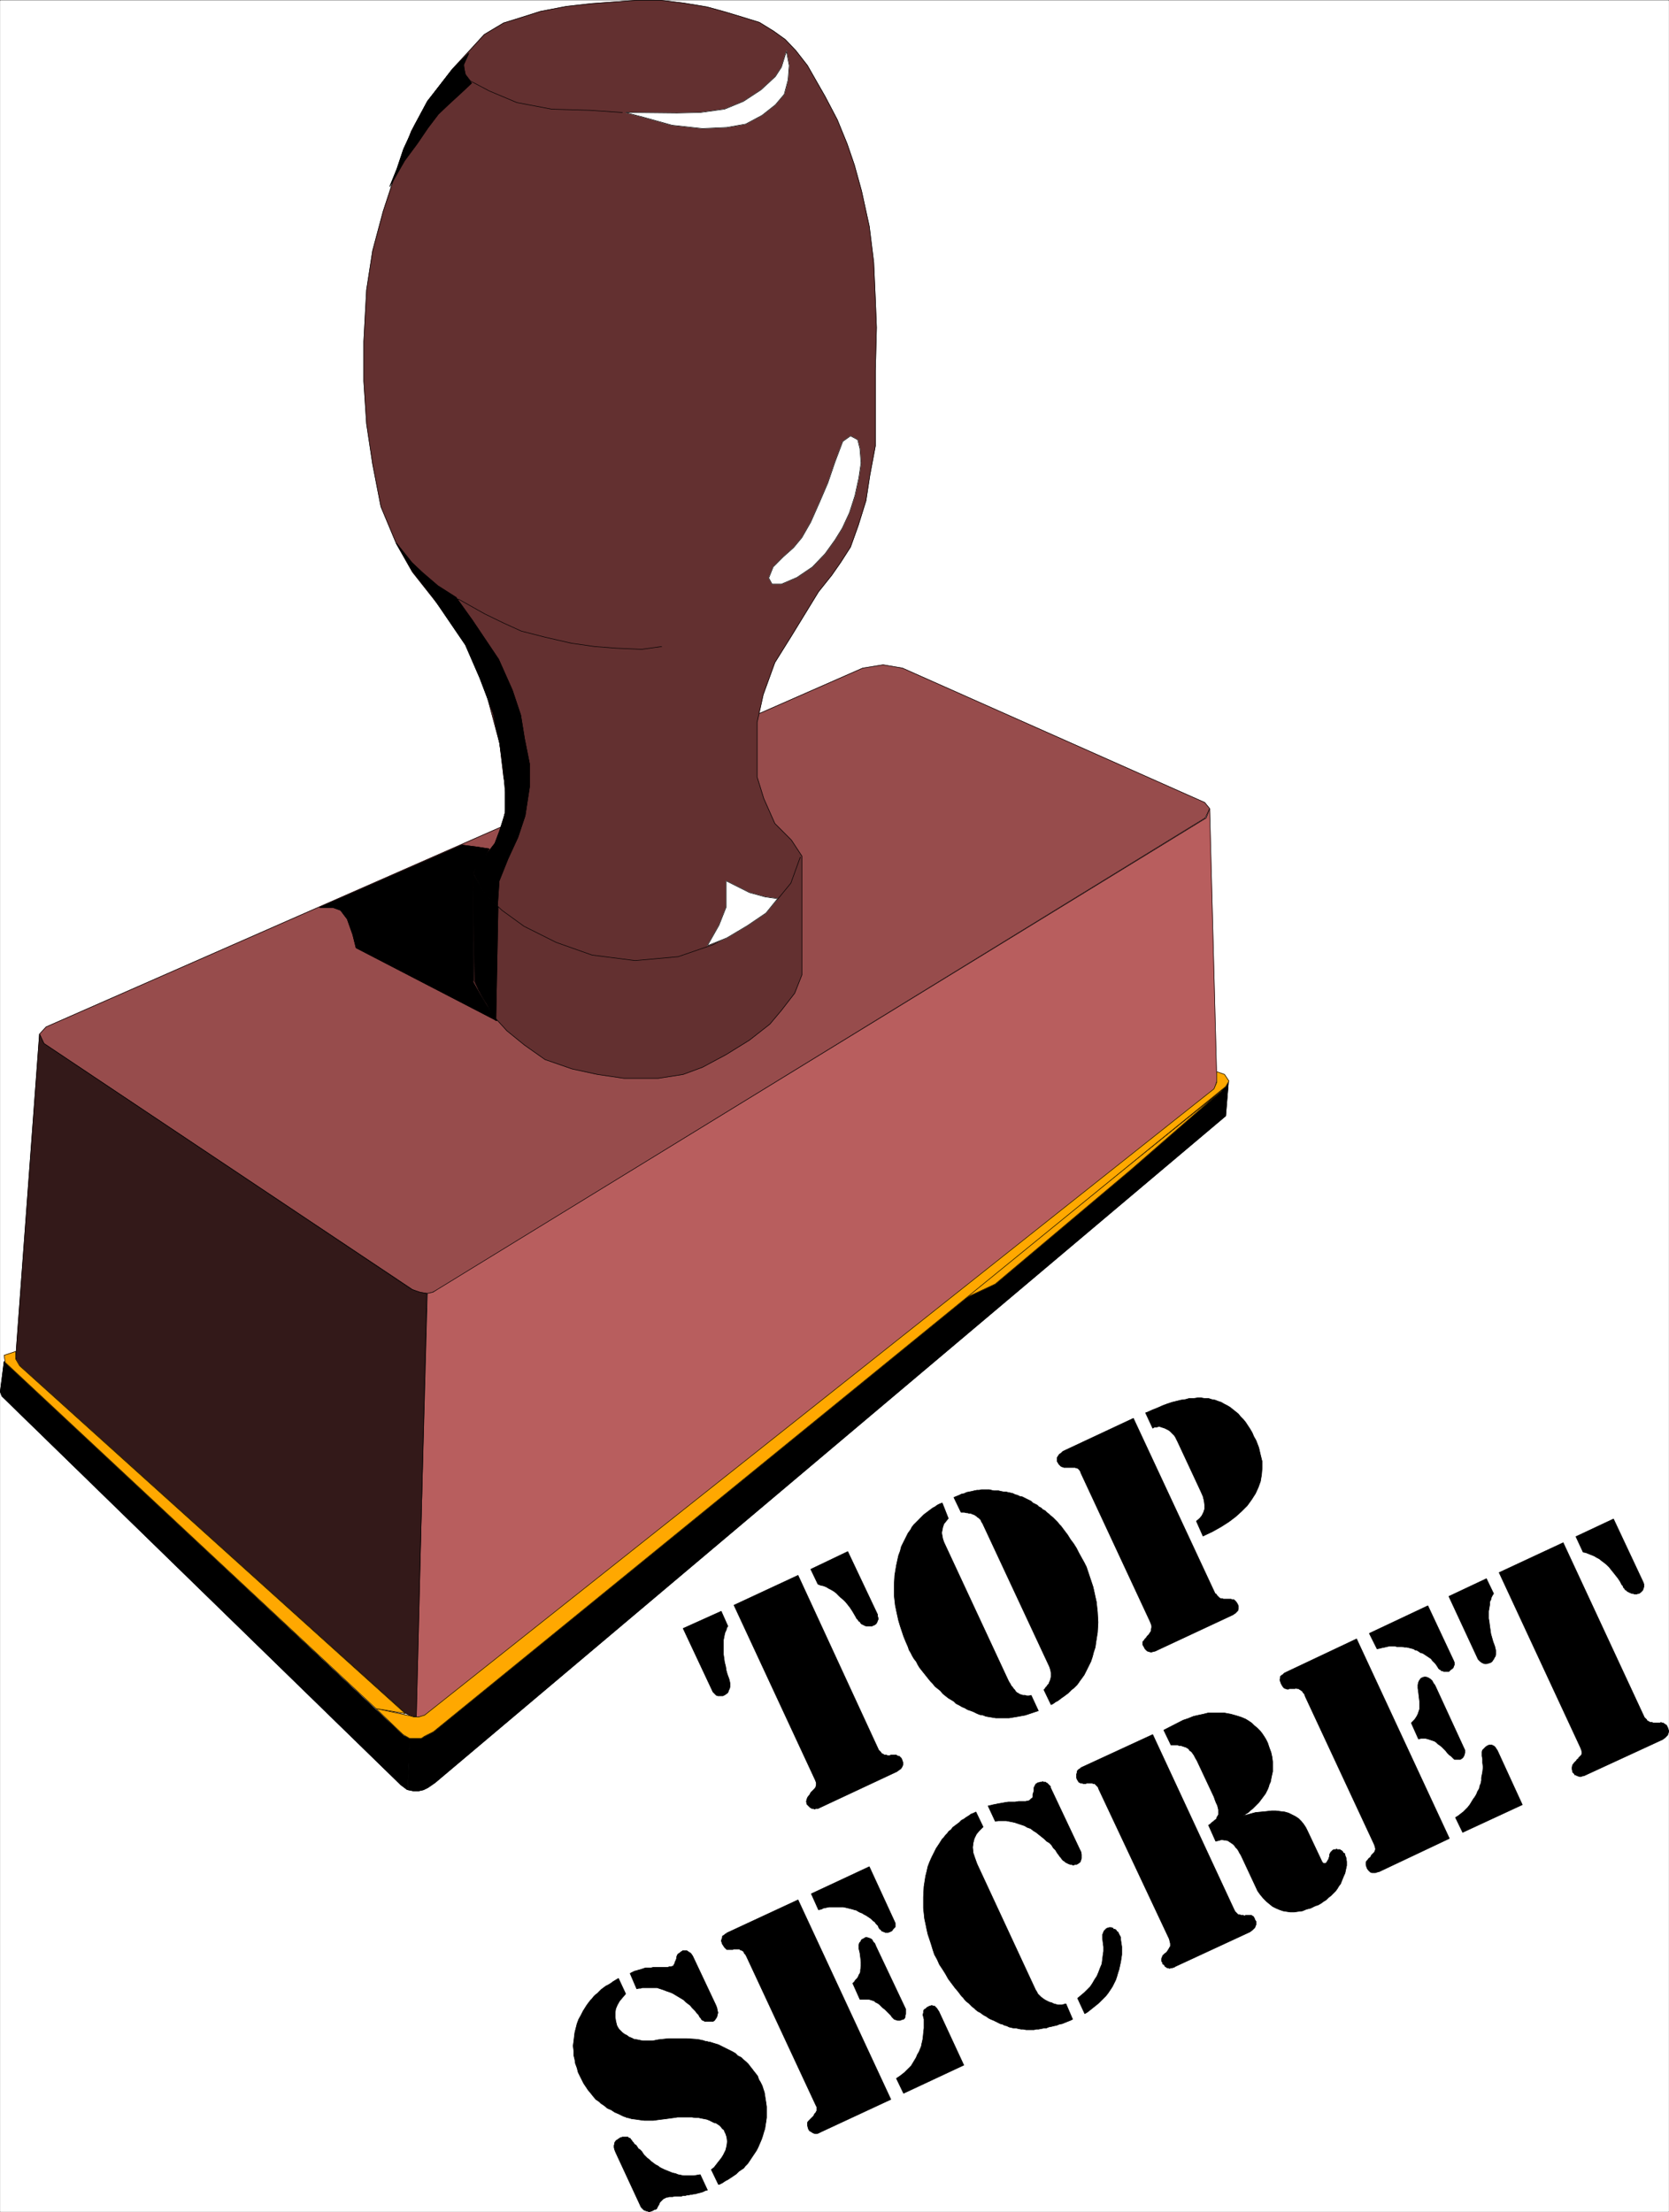
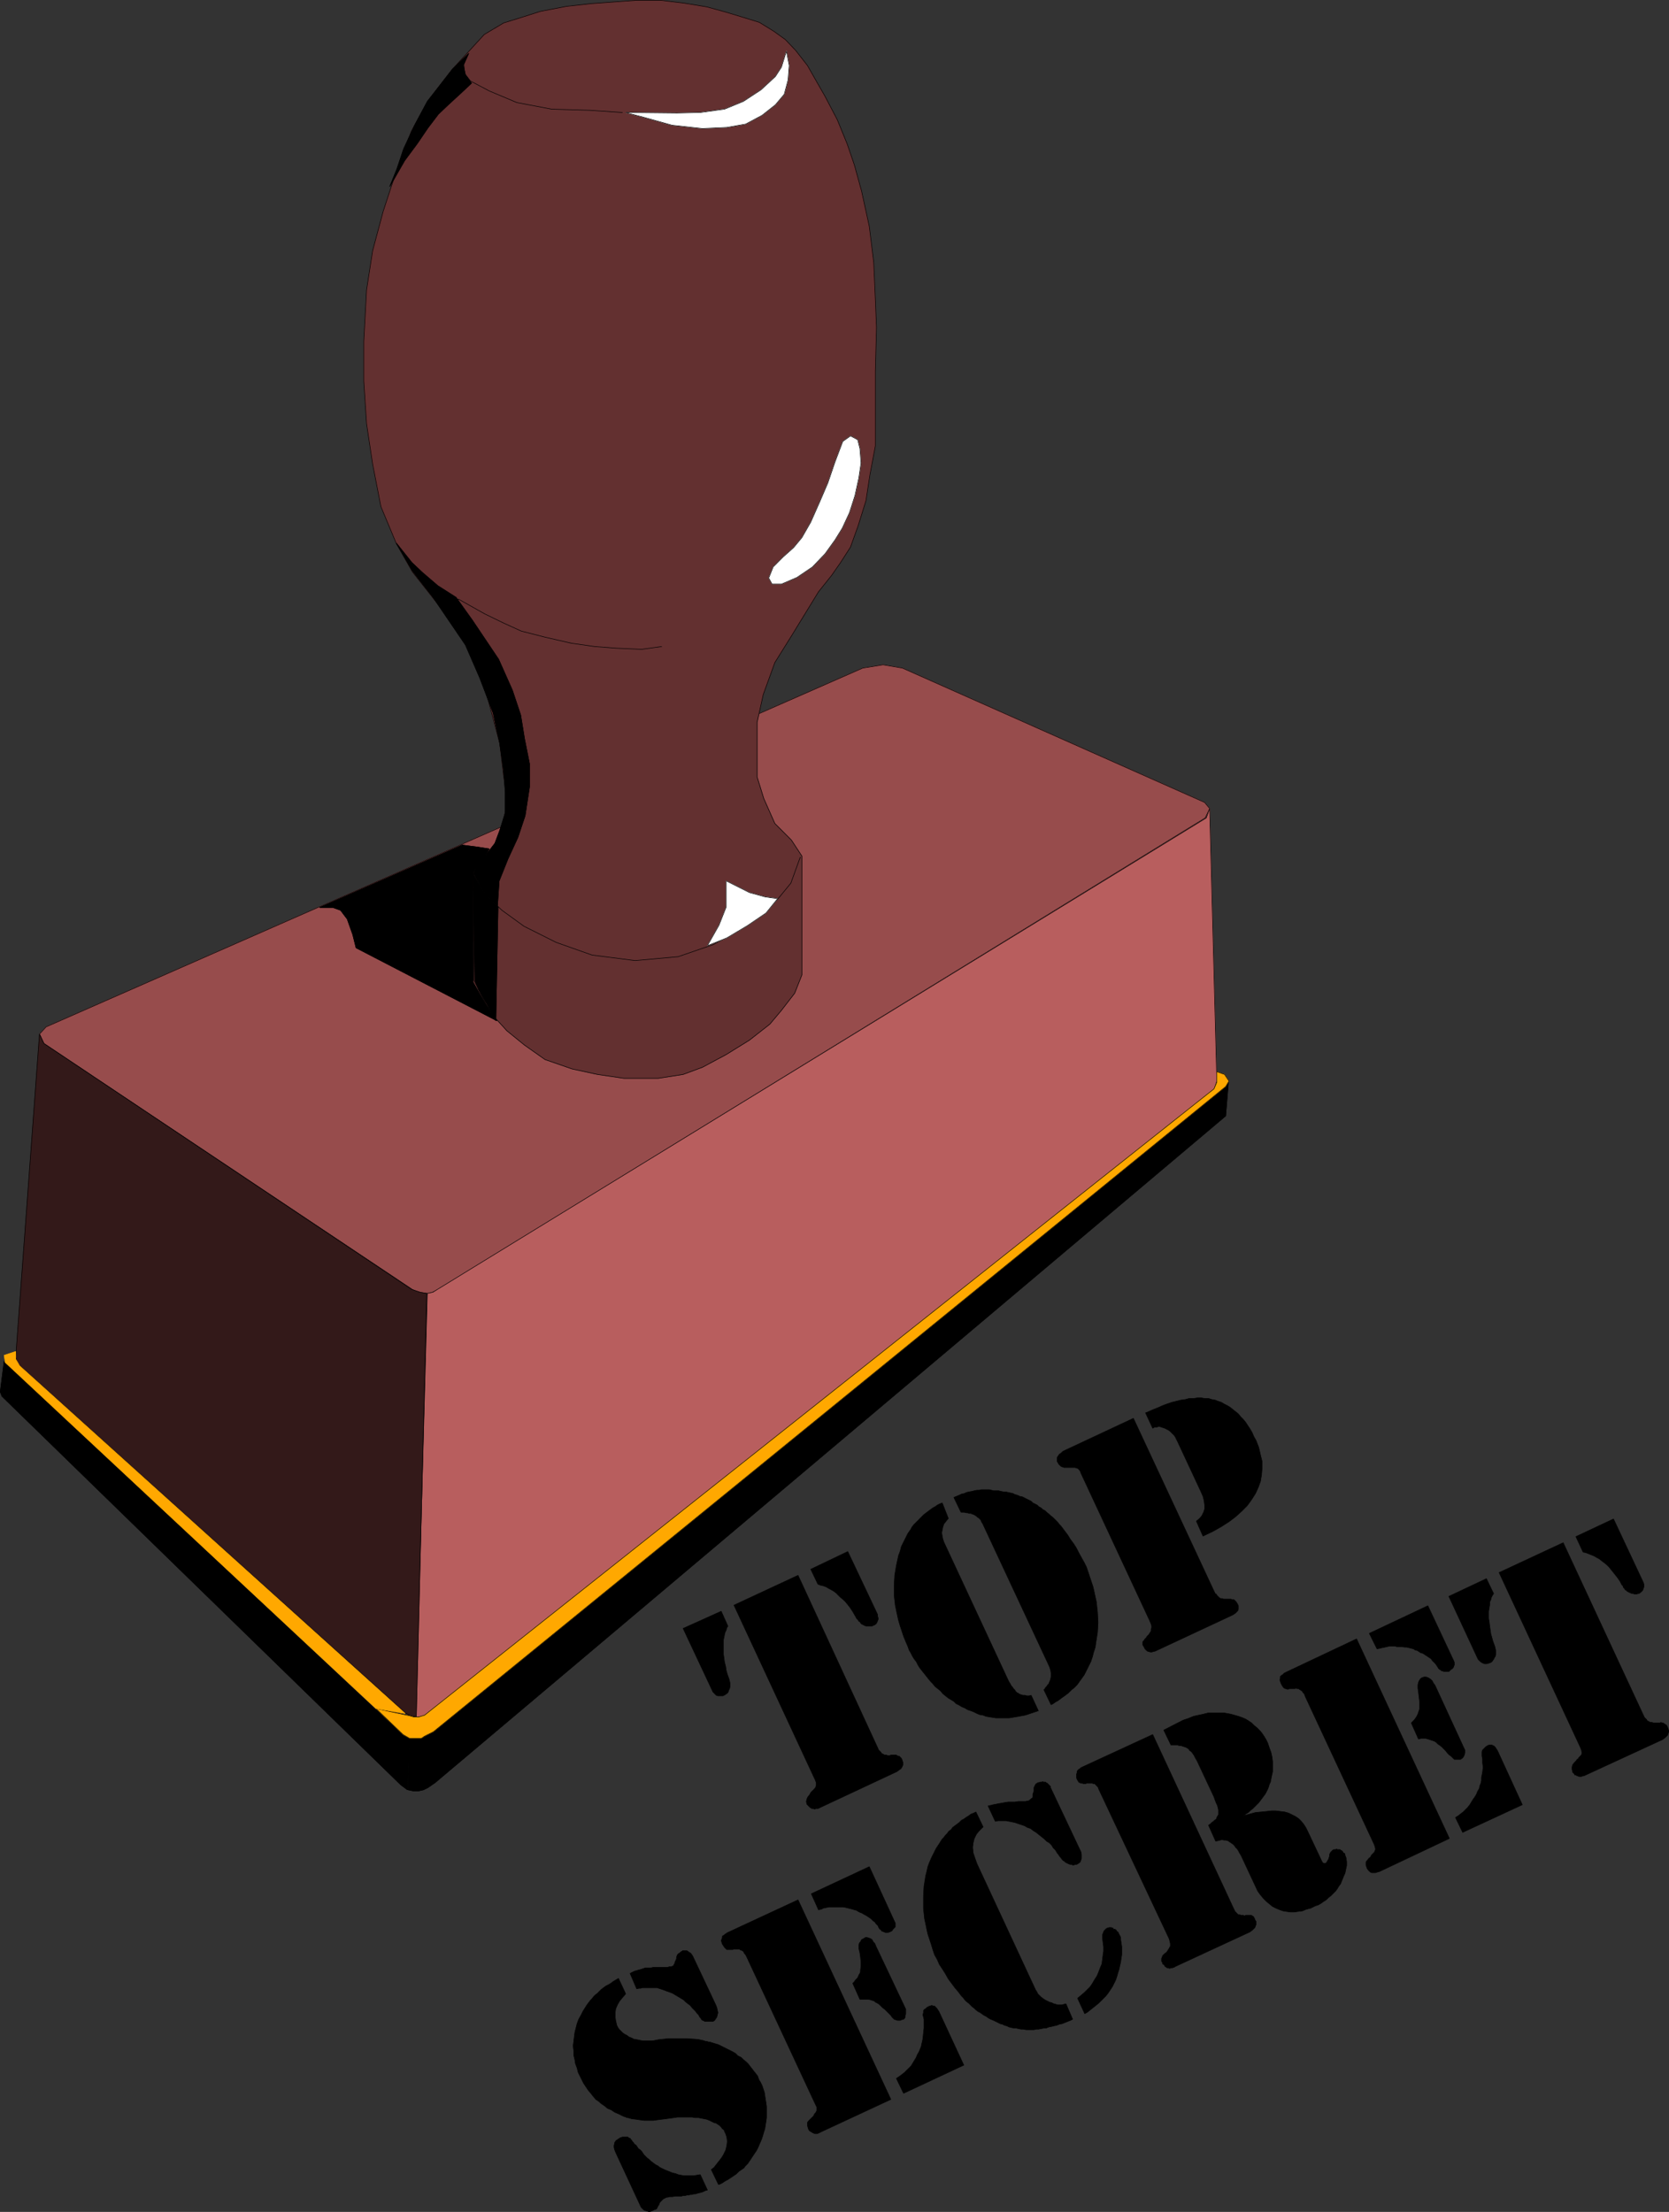
<svg xmlns="http://www.w3.org/2000/svg" width="3012.349" height="3991.832" viewBox="0 0 2259.262 2993.874">
  <rect x="0" y="0" width="2259.262" height="2993.874" fill="#333333" stroke="none" />
  <defs>
    <clipPath id="a">
      <path d="M0 0h2258.535v2992.184H0Zm0 0" />
    </clipPath>
  </defs>
-   <path style="fill:#fff;fill-opacity:1;fill-rule:nonzero;stroke:none" d="M0 2992.184h2258.535V-.961H0Zm0 0" transform="translate(.362 1.326)" />
  <g clip-path="url(#a)" transform="translate(.362 1.326)">
-     <path style="fill:#fff;fill-opacity:1;fill-rule:evenodd;stroke:#fff;stroke-width:.14;stroke-linecap:square;stroke-linejoin:bevel;stroke-miterlimit:10;stroke-opacity:1" d="M0 .5h433.5V575H0Zm0 0" transform="matrix(5.21 0 0 -5.21 0 2994.79)" />
-   </g>
+     </g>
  <path style="fill:#974c4c;fill-opacity:1;fill-rule:evenodd;stroke:#974c4c;stroke-width:.14;stroke-linecap:square;stroke-linejoin:bevel;stroke-miterlimit:10;stroke-opacity:1" d="m224.07 401.5 5.31.86 5.03-.86 78.51-34.9 1.3-1.58-1.15-2.44-199.38-122.51-1.44-.72-1.29-.29h-1.72l-2.16 1.01-95.74 63.91-1.15 2.44 1.72 1.87zm0 0" transform="matrix(5.21 0 0 -5.21 .362 2996.116)" />
  <path style="fill:none;stroke:#000;stroke-width:.14;stroke-linecap:square;stroke-linejoin:bevel;stroke-miterlimit:10;stroke-opacity:1" d="m224.07 401.5 5.31.86 5.03-.86 78.51-34.9 1.3-1.58-1.15-2.44-199.38-122.51-1.44-.72-1.29-.29h-1.72l-2.16 1.01-95.74 63.91-1.15 2.44 1.72 1.87zm0 0" transform="matrix(5.21 0 0 -5.21 .362 2996.116)" />
  <path style="fill:#633030;fill-opacity:1;fill-rule:evenodd;stroke:#633030;stroke-width:.14;stroke-linecap:square;stroke-linejoin:bevel;stroke-miterlimit:10;stroke-opacity:1" d="m130.77 373.49-1.01 8.48-3.73 13.93-4.02 10.05-6.31 9.63-8.62 10.91-4.16 7.33-4.02 9.62-2.15 11.06-1.58 10.48-.72 11.06v10.34l.72 13.36 1.58 10.2 2.73 10.2 3.15 9.62 4.17 11.2 4.3 7.9 6.32 8.19 5.02 5.45 3.3 3.6 5.03 3.01 3.73 1.15 5.89 1.87 6.74 1.29 6.46.72 5.89.43 5.88.43h6.17l6.03-.72 6.03-1 4.74-1.3 4.74-1.43 4.16-1.29 3.73-2.3 3.01-2.16 2.73-2.87 3.02-3.88 2.29-4.02 2.3-4.02 3.16-6.03 2.58-6.32 1.87-5.46 1.86-6.75 2.01-9.19 1.15-9.34.43-9.62.29-7.33-.29-11.2v-19.53l-1.43-7.61-1.01-6.61-2.01-6.46-2.01-5.61-2.58-4.02-2.3-3.3-3.44-4.31-7.04-11.49-4.3-6.89-3.02-8.33-1.58-7.18v-14.22l1.73-5.6 2.87-6.47 4.3-4.31 2.73-4.16v-30.88l-1.87-4.74-3.44-4.45-3.01-3.59-5.32-4.17-6.02-3.73-6.18-3.31-5.02-1.86-6.46-1.01h-8.9l-6.89 1.01-6.6 1.43-7.04 2.44-5.31 3.74-4.59 3.73-4.31 4.74-2.72 5.32-1.58 3.01v27.87l2.72 4.16 2.87 3.74 2.01 5.31 1.15 5.46zm0 0" transform="matrix(5.21 0 0 -5.21 .362 2996.116)" />
  <path style="fill:none;stroke:#000;stroke-width:.14;stroke-linecap:square;stroke-linejoin:bevel;stroke-miterlimit:10;stroke-opacity:1" d="m130.77 373.49-1.01 8.48-3.73 13.93-4.02 10.05-6.31 9.63-8.62 10.91-4.16 7.33-4.02 9.62-2.15 11.06-1.58 10.48-.72 11.06v10.34l.72 13.36 1.58 10.2 2.73 10.2 3.15 9.62 4.17 11.2 4.3 7.9 6.32 8.19 5.02 5.45 3.3 3.6 5.03 3.01 3.73 1.15 5.89 1.87 6.74 1.29 6.46.72 5.89.43 5.88.43h6.17l6.03-.72 6.03-1 4.74-1.3 4.74-1.43 4.16-1.29 3.73-2.3 3.01-2.16 2.73-2.87 3.02-3.88 2.29-4.02 2.3-4.02 3.16-6.03 2.58-6.32 1.87-5.46 1.86-6.75 2.01-9.19 1.15-9.34.43-9.62.29-7.33-.29-11.2v-19.53l-1.43-7.61-1.01-6.61-2.01-6.46-2.01-5.61-2.58-4.02-2.3-3.3-3.44-4.31-7.04-11.49-4.3-6.89-3.02-8.33-1.58-7.18v-14.22l1.73-5.6 2.87-6.47 4.3-4.31 2.73-4.16v-30.88l-1.87-4.74-3.44-4.45-3.01-3.59-5.32-4.17-6.02-3.73-6.18-3.31-5.02-1.86-6.46-1.01h-8.9l-6.89 1.01-6.6 1.43-7.04 2.44-5.31 3.74-4.59 3.73-4.31 4.74-2.72 5.32-1.58 3.01v27.87l2.72 4.16 2.87 3.74 2.01 5.31 1.15 5.46zm0 0" transform="matrix(5.21 0 0 -5.21 .362 2996.116)" />
  <path style="fill:#b85e5e;fill-opacity:1;fill-rule:evenodd;stroke:#b85e5e;stroke-width:.14;stroke-linecap:square;stroke-linejoin:bevel;stroke-miterlimit:10;stroke-opacity:1" d="m110.96 239.06 1.43.29 1.15.72 199.81 122.51.87 2.44 1.86-70.81-.72-2.15L111.1 129.91l-1.43-.72-1.73-.29zm0 0" transform="matrix(5.21 0 0 -5.21 .362 2996.116)" />
  <path style="fill:none;stroke:#000;stroke-width:.14;stroke-linecap:square;stroke-linejoin:bevel;stroke-miterlimit:10;stroke-opacity:1" d="m110.96 239.06 1.43.29 1.15.72 199.81 122.51.87 2.44 1.86-70.81-.72-2.15L111.1 129.91l-1.43-.72-1.73-.29zm0 0" transform="matrix(5.21 0 0 -5.21 .362 2996.116)" />
  <path style="fill:#331919;fill-opacity:1;fill-rule:evenodd;stroke:#331919;stroke-width:.14;stroke-linecap:square;stroke-linejoin:bevel;stroke-miterlimit:10;stroke-opacity:1" d="m10.19 306.42 1.15-2.44 95.6-63.91 2.15-.72 1.73-.29-2.73-110.02-1.44.29-1.43.72L4.45 220.82l-.43 1.72zm0 0" transform="matrix(5.21 0 0 -5.21 .362 2996.116)" />
  <path style="fill:none;stroke:#000;stroke-width:.14;stroke-linecap:square;stroke-linejoin:bevel;stroke-miterlimit:10;stroke-opacity:1" d="m10.19 306.42 1.15-2.44 95.6-63.91 2.15-.72 1.73-.29-2.73-110.02-1.44.29-1.43.72L4.45 220.82l-.43 1.72zm0 0" transform="matrix(5.21 0 0 -5.21 .362 2996.116)" />
  <path style="fill:#000;fill-opacity:1;fill-rule:evenodd;stroke:#000;stroke-width:.14;stroke-linecap:square;stroke-linejoin:bevel;stroke-miterlimit:10;stroke-opacity:1" d="m105.79 110.09.58 13.64-1.44.29L1 221.4l-1-7.9.43-1.15 103.64-100.97 1.15-.86zm0 0" transform="matrix(5.21 0 0 -5.21 .362 2996.116)" />
  <path style="fill:none;stroke:#000;stroke-width:.14;stroke-linecap:square;stroke-linejoin:bevel;stroke-miterlimit:10;stroke-opacity:1" d="m105.79 110.09.58 13.64-1.44.29L1 221.4l-1-7.9.43-1.15 103.64-100.97 1.15-.86zm0 0" transform="matrix(5.21 0 0 -5.21 .362 2996.116)" />
  <path style="fill:#000;fill-opacity:1;fill-rule:evenodd;stroke:#000;stroke-width:.14;stroke-linecap:square;stroke-linejoin:bevel;stroke-miterlimit:10;stroke-opacity:1" d="m105.93 110.09 1.44-.29h1.29l1.29.29 1.15.57 1.87 1.29 205.41 173.21.72 8.77-.72-1.01-205.99-167.75-1.86-1.15-1.15-.29-1.29-.29-1.72.29zm0 0" transform="matrix(5.21 0 0 -5.21 .362 2996.116)" />
  <path style="fill:none;stroke:#000;stroke-width:.14;stroke-linecap:square;stroke-linejoin:bevel;stroke-miterlimit:10;stroke-opacity:1" d="m105.93 110.09 1.44-.29h1.29l1.29.29 1.15.57 1.87 1.29 205.41 173.21.72 8.77-.72-1.01-205.99-167.75-1.86-1.15-1.15-.29-1.29-.29-1.72.29zm0 0" transform="matrix(5.21 0 0 -5.21 .362 2996.116)" />
-   <path style="fill:#ffa800;fill-opacity:1;fill-rule:evenodd;stroke:#ffa800;stroke-width:.14;stroke-linecap:square;stroke-linejoin:bevel;stroke-miterlimit:10;stroke-opacity:1" d="m250.2 237.62 67.03 54.01-23.4-20.4-35.31-29.73zm0 0" transform="matrix(5.21 0 0 -5.21 .362 2996.116)" />
  <path style="fill:none;stroke:#000;stroke-width:.14;stroke-linecap:square;stroke-linejoin:bevel;stroke-miterlimit:10;stroke-opacity:1" d="m250.2 237.62 67.03 54.01-23.4-20.4-35.31-29.73zm0 0" transform="matrix(5.21 0 0 -5.21 .362 2996.116)" />
  <path style="fill:#ffa800;fill-opacity:1;fill-rule:evenodd;stroke:#ffa800;stroke-width:.14;stroke-linecap:square;stroke-linejoin:bevel;stroke-miterlimit:10;stroke-opacity:1" d="m318.09 295.94 1.15-1.73-.86-1.43-205.84-167.61-2.3-1.15-.86-.58h-3.01l-1.73 1.01-7.03 6.75 8.76-1.87 1-.29h1.44l1.43.44L315.36 292.2l.72 1.73v2.72zm0 0" transform="matrix(5.21 0 0 -5.21 .362 2996.116)" />
  <path style="fill:none;stroke:#000;stroke-width:.14;stroke-linecap:square;stroke-linejoin:bevel;stroke-miterlimit:10;stroke-opacity:1" d="m318.09 295.94 1.15-1.73-.86-1.43-205.84-167.61-2.3-1.15-.86-.58h-3.01l-1.73 1.01-7.03 6.75 8.76-1.87 1-.29h1.44l1.43.44L315.36 292.2l.72 1.73v2.72zm0 0" transform="matrix(5.21 0 0 -5.21 .362 2996.116)" />
  <path style="fill:#ffa800;fill-opacity:1;fill-rule:evenodd;stroke:#ffa800;stroke-width:.14;stroke-linecap:square;stroke-linejoin:bevel;stroke-miterlimit:10;stroke-opacity:1" d="M97.61 131.2 1.29 221.11 1 222.98l3.02 1v-2.01l1-1.72 100.2-90.34zm0 0" transform="matrix(5.21 0 0 -5.21 .362 2996.116)" />
-   <path style="fill:none;stroke:#000;stroke-width:.14;stroke-linecap:square;stroke-linejoin:bevel;stroke-miterlimit:10;stroke-opacity:1" d="M97.61 131.2 1.29 221.11 1 222.98l3.02 1v-2.01l1-1.72 100.2-90.34zm0 0" transform="matrix(5.21 0 0 -5.21 .362 2996.116)" />
  <path style="fill:#fff;fill-opacity:1;fill-rule:evenodd;stroke:#fff;stroke-width:.14;stroke-linecap:square;stroke-linejoin:bevel;stroke-miterlimit:10;stroke-opacity:1" d="m204.26 561.79-1.29-4.17-1.58-2.44-3.73-3.45-4.59-3.01-4.89-2.01-6.31-.87-6.03-.14-13.35.14 4.88-1.29 7.18-2.01 7.89-.86 6.32.29 4.88.86 4.31 2.3 3.44 2.72 2.3 2.73 1 3.74.29 3.73zm0 0" transform="matrix(5.21 0 0 -5.21 .362 2996.116)" />
  <path style="fill:none;stroke:#000;stroke-width:.14;stroke-linecap:square;stroke-linejoin:bevel;stroke-miterlimit:10;stroke-opacity:1" d="m204.26 561.79-1.29-4.17-1.58-2.44-3.73-3.45-4.59-3.01-4.89-2.01-6.31-.87-6.03-.14-13.35.14 4.88-1.29 7.18-2.01 7.89-.86 6.32.29 4.88.86 4.31 2.3 3.44 2.72 2.3 2.73 1 3.74.29 3.73zm-42.63-15.95-8.47.58-9.9.29-9.05 1.72-7.17 3.02-4.88 2.58-1.44 1.87-.29 2.44 1.01 2.44v-.14" transform="matrix(5.21 0 0 -5.21 .362 2996.116)" />
  <path style="fill:#fff;fill-opacity:1;fill-rule:evenodd;stroke:#fff;stroke-width:.14;stroke-linecap:square;stroke-linejoin:bevel;stroke-miterlimit:10;stroke-opacity:1" d="m220.91 461.82-2.01-1.43-2.01-5.32-1.86-5.45-2.16-5.03-2.29-5.17-2.3-4.02-2.15-2.59-2.73-2.44-2.58-2.59-1.15-2.87.86-1.58h2.44l4.02 1.73 4.02 2.72 3.3 3.45 2.58 3.59 1.87 3.02 1.87 4.02 1.43 4.45 1.01 4.6.57 3.88-.29 3.73-.57 2.3zm0 0" transform="matrix(5.21 0 0 -5.21 .362 2996.116)" />
  <path style="fill:none;stroke:#000;stroke-width:.14;stroke-linecap:square;stroke-linejoin:bevel;stroke-miterlimit:10;stroke-opacity:1" d="m220.91 461.82-2.01-1.43-2.01-5.32-1.86-5.45-2.16-5.03-2.29-5.17-2.3-4.02-2.15-2.59-2.73-2.44-2.58-2.59-1.15-2.87.86-1.58h2.44l4.02 1.73 4.02 2.72 3.3 3.45 2.58 3.59 1.87 3.02 1.87 4.02 1.43 4.45 1.01 4.6.57 3.88-.29 3.73-.57 2.3zm-49.09-54.72-5.17-.72-6.6.29-5.6.43-6.03.86-6.89 1.58-6.17 1.58-4.74 2.16-4.73 2.3-6.89 3.87v-.14m3.87-71.09 3.45-5.75 4.02-3.88 5.74-4.16 8.32-4.17 9.33-3.3 11.2-1.44 11.2 1.01 9.18 3.16 7.61 4.31 5.46 3.73 3.73 3.88 3.3 4.02 2.44 6.75v-.14" transform="matrix(5.21 0 0 -5.21 .362 2996.116)" />
  <path style="fill:#fff;fill-opacity:1;fill-rule:evenodd;stroke:#fff;stroke-width:.14;stroke-linecap:square;stroke-linejoin:bevel;stroke-miterlimit:10;stroke-opacity:1" d="m201.97 341.61-3.16.43-4.17 1.15-6.02 3.02v-6.75l-1.87-4.74-3.01-5.32 5.02 2.01 5.31 3.16 4.88 3.31zm0 0" transform="matrix(5.21 0 0 -5.21 .362 2996.116)" />
  <path style="fill:none;stroke:#000;stroke-width:.14;stroke-linecap:square;stroke-linejoin:bevel;stroke-miterlimit:10;stroke-opacity:1" d="m201.97 341.61-3.16.43-4.17 1.15-6.02 3.02v-6.75l-1.87-4.74-3.01-5.32 5.02 2.01 5.31 3.16 4.88 3.31zm0 0" transform="matrix(5.21 0 0 -5.21 .362 2996.116)" />
  <path style="fill:#000;fill-opacity:1;fill-rule:evenodd;stroke:#000;stroke-width:.14;stroke-linecap:square;stroke-linejoin:bevel;stroke-miterlimit:10;stroke-opacity:1" d="m134.5 357.55-2.58-5.6-2.3-5.74-.43-6.47-3.16 2.87-3.01 5.61 1.58 2.73 3.87 4.88 1.29 3.45 1.44 4.59v5.46l-.43 5.74-1.01 6.9-1.72 7.9-3.44 9.05-3.74 8.61-8.61 12.64-5.17 6.61-4.16 7.18 4.02-5.03 2.73-2.58 4.02-3.45 4.73-3.01 4.31-6.04 6.75-10.05 3.58-8.04 2.16-6.47 1-6.17 1.29-6.47v-6.03l-1.14-7.47zm0 0" transform="matrix(5.21 0 0 -5.21 .362 2996.116)" />
  <path style="fill:none;stroke:#000;stroke-width:.14;stroke-linecap:square;stroke-linejoin:bevel;stroke-miterlimit:10;stroke-opacity:1" d="m134.5 357.55-2.58-5.6-2.3-5.74-.43-6.47-3.16 2.87-3.01 5.61 1.58 2.73 3.87 4.88 1.29 3.45 1.44 4.59v5.46l-.43 5.74-1.01 6.9-1.72 7.9-3.44 9.05-3.74 8.61-8.61 12.64-5.17 6.61-4.16 7.18 4.02-5.03 2.73-2.58 4.02-3.45 4.73-3.01 4.31-6.04 6.75-10.05 3.58-8.04 2.16-6.47 1-6.17 1.29-6.47v-6.03l-1.14-7.47zm0 0" transform="matrix(5.21 0 0 -5.21 .362 2996.116)" />
  <path style="fill:#000;fill-opacity:1;fill-rule:evenodd;stroke:#000;stroke-width:.14;stroke-linecap:square;stroke-linejoin:bevel;stroke-miterlimit:10;stroke-opacity:1" d="m120 355.54 4.31-.57 2.73-.43-1.87-3.16-2.3-3.02v-28.44l3.16-5.6 3.02-4.45-36.61 18.96-.86 3.44-1.43 4.03-1.73 2.29-2.01.72h-3.44Zm0 0" transform="matrix(5.21 0 0 -5.21 .362 2996.116)" />
  <path style="fill:none;stroke:#000;stroke-width:.14;stroke-linecap:square;stroke-linejoin:bevel;stroke-miterlimit:10;stroke-opacity:1" d="m120 355.54 4.31-.57 2.73-.43-1.87-3.16-2.3-3.02v-28.44l3.16-5.6 3.02-4.45-36.61 18.96-.86 3.44-1.43 4.03-1.73 2.29-2.01.72h-3.44Zm0 0" transform="matrix(5.21 0 0 -5.21 .362 2996.116)" />
  <path style="fill:#000;fill-opacity:1;fill-rule:evenodd;stroke:#000;stroke-width:.14;stroke-linecap:square;stroke-linejoin:bevel;stroke-miterlimit:10;stroke-opacity:1" d="m123.3 320.35 1.01-2.44 2.15-3.73 2.3-4.31.57 29.59-3.3 3.15-3.16 5.32zm0 0" transform="matrix(5.21 0 0 -5.21 .362 2996.116)" />
  <path style="fill:none;stroke:#000;stroke-width:.14;stroke-linecap:square;stroke-linejoin:bevel;stroke-miterlimit:10;stroke-opacity:1" d="m123.3 320.35 1.01-2.44 2.15-3.73 2.3-4.31.57 29.59-3.3 3.15-3.16 5.32zm0 0" transform="matrix(5.21 0 0 -5.21 .362 2996.116)" />
  <path style="fill:#000;fill-opacity:1;fill-rule:evenodd;stroke:#000;stroke-width:.14;stroke-linecap:square;stroke-linejoin:bevel;stroke-miterlimit:10;stroke-opacity:1" d="m113.54 552.02-2.58-3.3-3.3-6.18-2.87-6.18-1.73-5.17-1.86-4.59 3.87 6.75 3.3 4.45 2.73 4.02 2.73 3.59 2.73 2.59 3.44 3.16 2.44 2.3-1.58 2.15-.57 2.44 1.43 3.16-4.16-4.02zm0 0" transform="matrix(5.21 0 0 -5.21 .362 2996.116)" />
  <path style="fill:none;stroke:#000;stroke-width:.14;stroke-linecap:square;stroke-linejoin:bevel;stroke-miterlimit:10;stroke-opacity:1" d="m113.54 552.02-2.58-3.3-3.3-6.18-2.87-6.18-1.73-5.17-1.86-4.59 3.87 6.75 3.3 4.45 2.73 4.02 2.73 3.59 2.73 2.59 3.44 3.16 2.44 2.3-1.58 2.15-.57 2.44 1.43 3.16-4.16-4.02zm0 0" transform="matrix(5.21 0 0 -5.21 .362 2996.116)" />
  <path style="fill:#000;fill-opacity:1;fill-rule:evenodd;stroke:#000;stroke-width:.14;stroke-linecap:square;stroke-linejoin:bevel;stroke-miterlimit:10;stroke-opacity:1" d="m409.38 175.87 9.77 4.59 7.75-16.51.14-.44v-.71l-.14-.43-.15-.44-.28-.28-.29-.29-.43-.29h-.29l-.29-.14h-.57l-.29.14h-.28l-.43.15-.29.14-.29.14-.29.15-.28.28-.29.15-.14.29-.29.28-.14.43-.29.29-.43.86-.58.86-.57.72-.57.72-.58.72-.57.72-.58.57-.71.58-.58.43-.72.57-.57.29-.72.43-.72.29-.71.28-.72.29-.72.14zm-23.25-10.92 1.87-3.88-.29-.43-.29-.57-.14-.58-.29-.57v-.72l-.14-.86-.15-.86v-1.87l.15-.86.14-1.15.15-1.01.14-1 .29-1.01.28-1 .43-1.15.15-.58.14-.71v-.72l-.14-.72-.15-.14-.14-.29-.14-.29-.15-.14-.14-.29-.29-.29-.28-.14-.44-.14-.57-.15h-.43l-.43.15-.29.14-.43.29-.29.28-.28.29-7.61 16.37zm3.3 1.58 16.65 7.76 21.1-45.39.29-.29.29-.28.14-.29.29-.14.29-.15.14-.14h.57l.29-.15h1.72l.29.15.29-.15h.28l.15-.14.29-.14.14-.15.29-.14.14-.29.14-.28.15-.44.14-.43v-.28l-.14-.43-.15-.44-.71-.71-.58-.43-19.95-9.2-.29-.14-.43-.14h-.29l-.14-.15h-.57l-.29.15h-.14l-.29.14-.15.14h-.28l-.15.29-.14.14-.14.15-.15.14v.15l-.14.57v.57l.14.58.43.57.15.15.28.28.15.15.14.29.29.14.14.29.15.14.28.29.29.28.14.58-.14.72-.29.72zM352.4 149.3l24.11-51.85-18.23-8.62-.57-.14-.43-.15h-.86l-.43.15-.29.28-.29.29-.28.43-.15.43-.14.43v.72l.14.29.29.29.29.43.43.28.28.58.43.43.29.29.15.28.14.43v.29l-.14.58-.15.43-17.94 38.49-.14.43-.15.29-.29.28-.14.29-.14.14-.29.15-.14.14-.29.15-.14.14h-.43l-.29.14-.15-.14h-1.57l-.15-.14h-.43l-.29.14h-.14l-.29.14-.28.29-.29.43-.29.58-.14.43-.14.43.14.43v.43l.29.29.28.14.15.14.14.15.14.14.29.14.29.15zm25.69-46.4.72.44.72.57.57.43 1.15 1.15.57.72.44.72.43.71.43.58.43.72.28.72.43.71.15.72.29.72.14.72v.72l.29 1.43.14 1.29-.14 1.15v1.01l-.15.72V120l.15.43.14.14.14.14.15.15.14.14.14.15.15.14.28.14.15.15.43.14h.72l.28-.14.29-.15.29-.28.28-.44.29-.43 6.46-14.07-15.5-7.18zm-22.39 47.83 15.22 7.18 6.74-14.36.15-.43v-.57l-.15-.29-.14-.43-.29-.29-.43-.29-.43-.43h-1.29l-.29.15h-.29l-.28.28-.29.15-.29.28-.14.29-.29.43-.29.43-.28.29-.29.29-.29.28-.28.44-.43.28-.43.29-.44.29-.43.28-.43.29-.57.14-.43.29-.43.29-.58.14-.43.29-.57.14-.58.15-.57.14h-.57l-.72.14h-1.29l-.58.15h-1.29l-.72-.15-.57-.14-.72-.14-.57-.15-.72-.14zm10.91-23.27.43.44.43.43.29.43.28.43.29.57.14.43.15.43.14.44v2.01l-.14 1.14-.15 1.3-.14 1v.86l.14.58.15.43.14.14.15.29.28.29.29.14.43.15h.57l.44-.15.28-.14.43-.29.43-.43.29-.57.43-.58 7.61-16.52.14-.28v-.72l-.14-.58-.14-.28-.15-.29-.29-.29-.43-.28h-1.57l-.29.28-.29.29-.29.29-.43.28-.57.58-.43.57-.58.58-.43.43-.57.43-.43.29-.43.43-.43.28-.43.15-.43.14-.43.15-.43.14-.58.14h-1.15l-.72-.14zm-64.31-1.86 5.03 2.58 1.29.43 1.43.58 1.29.29 1.3.28 1.15.29h4.3l1.58-.29 1.01-.28 1-.29.86-.29 1.01-.43.71-.43.86-.58.72-.71.72-.58.72-.72.57-.71.58-.87.43-.71.43-.87.43-1.29.43-1.15.29-1.29.14-1.15v-2.58l-.29-1.3-.28-1.43-.29-.58-.15-.57-.28-.72-.29-.57-.29-.58-.43-.57-.43-.58-.43-.57-.43-.58-.43-.43-.57-.57-.58-.58-.57-.43-.58-.57-.71-.43-.58-.43 1.58.43 1.58.43 1.44.14 1.43.14 1.29.15h1.15l1.15-.15 1.15-.14 1-.29.86-.43.86-.43.87-.57.71-.72.58-.72.57-.86.43-.86 3.73-7.9.15-.29.14-.14.15-.15h.57l.14.15.15.14.14.29.29.43.14.43.14.43v.43l.15.29.14.29.15.14.14.14.14.15.15.14.28.14h.43l.29.15.14-.15h.72l.15-.14.28-.14.29-.29.14-.29.29-.14.14-.14v-.29l.29-.72.14-1.01v-1l-.28-1.29-.15-.72-.28-.58-.29-.71-.29-.72-.28-.72-.44-.57-.43-.72-.43-.58-.57-.57-.57-.58-.72-.57-.58-.58-.71-.43-.58-.43-.72-.43-.86-.29-1.15-.57-1.14-.29-1.01-.43-1.15-.14-1-.15h-1.01l-1 .15-.86.14-.86.29-1.01.43-.86.43-.72.58-.86.71-.86.87-.72.86-.72 1-4.16 8.91-.29.57-.28.43-.29.58-.29.43-.43.43-.28.43-.44.43-.43.29-.43.29-.43.28-.57.15h-.43l-.58.14-.43-.14-.57-.15-.58-.14-1.86 4.16.43.29.43.43.43.29.29.29.43.28.14.43.15.29.28.43v1.3l-.14.57-.14.57-.29.58-.29.72-.29.86-4.45 9.48-.43.72-.28.57-.29.43-.43.58-.43.28-.29.43-.43.29-.29.15-.43.14-.43.14-.43.15h-.43l-.43.14h-1.72zm1.44-54.29-18.38 39.06-.14.43-.29.29-.28.29-.29.29h-.43l-.15.14h-1.57l-.15-.14h-.72l-.14.14h-.43l-.29.14-.28.15-.15.28-.28.43-.15.44v.86l.15.43v.29l.14.28.14.15.15.14.28.14.29.29.29.14 18.37 8.48 21.1-45.39.29-.57.29-.29.28-.29.29-.28h.43l.29-.15h.57l.29-.14.29.14h1.57l.15-.14.29-.14.28-.44.15-.43.28-.43v-.86l-.14-.29-.14-.43-.43-.43-.29-.28-.58-.44-19.52-9.04-.14-.15h-.29l-.14-.14h-.43l-.29-.14h-.14l-.29.14h-.29l-.14.14-.29.15-.14.14-.14.29-.15.14-.29.14v.29l-.28.43v.72l.14.29.14.43.29.29.29.28.43.29.29.43.28.43.15.29.28.43v.72l-.14.57zm-23.83-15.37.86.72.86.72.72.71.86.87.57.86.58 1 .57.86.43 1.01.43 1.15.43 1 .15 1.15.14 1.15.15 1.01v1.15l-.15 1.15-.14 1.14v.87l.14.28.15.43.14.29.29.29.28.29.29.14h.14l.29.14h.58l.28-.14h.15l.14-.29h.29l.28-.14.15-.14.14-.29.29-.15.14-.28.14-.29.15-.29v-.14h.14v-.14l.15-.29v-.58l.28-1.86v-2.01l-.28-1.87-.44-2.01-.28-.86-.29-1.01-.29-.86-.43-.86-.43-.86-.57-.87-.58-.86-.57-.72-.57-.57-.72-.72-.58-.57-.71-.58-.72-.57-.72-.58-.72-.57-.72-.43zm-26.41 48.4 1.86-3.88-1-1-.72-.86-.57-1.15-.29-1.15-.14-1.15.14-1.44.43-1.29.57-1.58L269 58.09l.29-.43.28-.57.43-.43.44-.43.57-.43.43-.29.57-.29.58-.29.57-.14.58-.29.57-.14.43-.14h1.15l.43.14.57.14 1.73-4.02-.58-.29-.71-.28-.72-.29-.72-.29-.72-.14-.72-.29-.71-.14-.58-.15-.72-.14-.71-.29h-.58l-.71-.14-.72-.14h-.58l-.57-.15h-2.01l-.72.15h-.57l-.72.14-.57.14h-.58l-.72.15-.57.14-.57.29-.58.14-.57.29-.58.14-.57.29-.58.29-.57.28-.72.29-.57.29-.58.43-.57.29-.43.28-.57.44-.58.28-.57.43-.43.43-.58.43-.43.44-.43.43-.57.43-.43.43-.43.57-.44.43-.86 1.15-.86 1.01-1.72 2.3-.72 1.29-.72 1.15-.86 1.29-.57 1.29-.72 1.3-.43 1.29-.43 1.43-.43 1.3-.43 1.29-.29 1.29-.29 1.44-.28 1.29-.29 2.73v2.87l.14 2.73.43 2.73.29 1.15.29 1.29.43 1.15.57 1.29.58 1.15.57 1.15.86 1.29.72 1.15.43.43.43.58.43.43.43.57.58.43.43.58.57.43.58.43.57.43.57.58.58.28.57.43.72.44.58.43.71.28zm3.15 1.58.72.14.58.15.71.14.72.15.86.14.72.14 1.01.15h1.72l.86.14h1.87l.43.14h.28l.29.15.29.28.14.15.29.14.14.29v.72l.15.43.14.43v.86l.14.29.15.28.14.29.14.15.29.14.14.14h.29l.29.15h.43l.29.14.14-.14h.57l.15-.15.28-.14.15-.14.14-.15.29-.29.14-.14.15-.14v-.29l7.6-16.09.29-.57.14-.72v-1l-.14-.43-.14-.44-.29-.28-.43-.29-.29-.14h-.29l-.43-.15h-.28l-.29.15h-.29l-.43.14-.28.14-.29.15-.29.14-.29.29-.28.14-.29.29-.29.43-.28.29-.29.43-.43.57-.43.72-.58.58-.43.71-.57.58-.72.43-.57.57-.72.58-.72.57-.72.58-.71.43-.72.57-.86.29-.72.43-.86.29-.86.28-.86.29-.72.15-1.44.28h-2.15l-.72-.14zM207.28 81.5l24.11-51.84-18.23-8.48-.57-.29-.43-.14h-.43l-.43.14-.29.15-.43.29-.29.14-.29.43-.14.43-.14.58v.71l.14.29.29.29.28.29.43.43.44.43.28.57.29.29.14.29.15.28v.87l-.29.57-17.94 38.49-.15.29-.14.29-.29.28-.14.29-.14.29-.29.14-.15.14h-.28l-.29.29h-1.58l-.14-.14h-1.58l-.29.29-.29.28-.28.43-.29.43-.14.44-.15.43.15.43.14.43v.29l.14.14.29.14.14.15.15.14.29.14.14.15.29.14zm25.55-46.39.86.58.57.43.72.57.57.58.58.57.57.58.43.72.43.71.43.72.29.72.43.72.29.72.29.71.14.72.14.58.15.71.14 1.44.14 1.29v2.3l-.14.58-.14.57.14.58v.43l.14.28.15.15.28.14.15.14.14.15.15.14h.14l.14.14.43.15.43.14.43-.14h.29l.58-.58.28-.43.29-.43 6.46-13.93-15.65-7.32zm-22.11 47.97 15.07 7.04 6.61-14.36.14-.29v-1l-.29-.29-.28-.29-.29-.43-.58-.29-.43-.14h-.71l-.29.14-.43.15-.29.14-.14.29-.29.14-.29.43-.14.43-.29.29-.28.29-.29.43-.43.29-.29.28-.29.29-.43.29-.43.29-.43.28-.57.29-.43.29-.43.14-.58.29-.43.29-.57.14-.43.14-.58.15-.57.14-.58.14-.71.15h-3.74l-.71-.15-.72-.14-.58-.29-.71-.14zm10.77-23.26.43.43.28.43.44.43.28.43.15.43.28.43.15.43v.43l.14 1.01v1.15l-.14 1.15-.15 1.15-.28 1.15v.86l.14.57.29.29.14.29.14.28.29.15.29.14.43.29h.43l.43-.15.43-.14.43-.29.29-.57.43-.43.29-.72 7.75-16.37v-1.15l-.15-.43v-.43l-.14-.29-.29-.29-.57-.14-.29-.15h-.72l-.43.15-.43.14-.28.29-.29.29-.29.43-.57.57-.58.58-.43.43-.57.43-.86.86-.43.29-.58.28-.28.29-.44.14-.43.15-.57.14h-2.3zm-60.87 1.29 1.87-4.02-.86-1.01-.72-.86-.57-1-.43-1.01-.15-1v-1.15l.15-1.01.28-1.15.29-.57.29-.43.43-.43.43-.44.57-.43.58-.28.57-.43.72-.29.57-.29.87-.14.71-.15.72-.14h2.58l1.44.29 2.58.28h4.88l2.16-.14 1.15-.14.43-.15h.28l.43-.14.43-.14h.29l.43-.15h.29l.43-.14 1.87-.58.86-.43 1.15-.57 1.72-.86.72-.43.57-.58.86-.43.58-.57.71-.58.58-.57.43-.58.57-.71.43-.58.58-.72.43-.57.28-.86.44-.72.43-.86.28-.87.29-.86.14-.86.15-1 .14-.87.14-1v-2.87l-.14-1.01-.14-.86-.15-1.01-.28-.86-.29-1-.29-.87-.43-1-.43-1.01-.43-.86-.57-.86-.58-.86-.57-.86-.58-.86-.71-.72-.29-.43-.43-.29-.43-.29-.43-.29-.29-.28-.43-.43-.43-.29-.43-.29-.43-.29-.43-.28-.43-.29-.58-.29-.43-.28-.43-.29-.57-.29-.43-.14-1.87 3.88.72.57.57.72.43.57.58.72.43.58.43.71.28.58.29.57.29 1.15.14 1.15-.14 1.15-.29.86-.29.58-.14.43-.43.28-.29.43-.43.44-.43.28-.43.29-.57.14-.58.29-.57.29-.72.29-.72.14-.71.14-.72.15h-.86l-.86.14h-3.74l-.86-.14-1.15-.15-1-.14-1.15-.14-1.15-.15-1-.14h-2.3l-1.15.14-1 .15-1.15.14-1.01.29h-.28l-.15.14h-.14l-.14.14h-.29l-.14.15h-.15l-.28.14-.87.43-1 .43-.86.58-1.01.43-.86.72-.86.57-.43.43-.86.58-.72.86-.57.72-.72.86-.57.86-.58.86-.43.86-.43.86-.57 1.15-.29 1.15-.43 1.15-.15 1.01-.28 1.15v1.14l-.15 1.3.15 1.15.14 1.15.14 1.14.29 1.15.29 1.15.43 1.15.57 1.01.58 1.15.72 1.14.28.44.43.57.43.57.43.44.44.57.43.43.57.43.57.58.43.43.58.43.57.43.58.29.72.43.57.43.72.43zm21.25-50.99 1.87-4.02-.58-.14-.57-.29-.43-.14-.58-.15-.57-.14-.43-.14h-.43l-.43-.15h-.43l-.44-.14h-.43l-.43-.14h-.57l-.43-.15h-1.72l-.58-.14h-.86l-.43-.15h-.29l-.28-.14-.29-.14-.29-.15-.14-.14-.15-.14-.14-.15-.43-.43-.14-.29-.15-.43-.14-.14-.14-.29-.15-.28-.14-.29-.29-.15h-.29l-.14-.14-.29-.14-.28-.15h-.15l-.28-.14h-.43l-.15.14h-.28l-.29.15h-.15l-.28.14-.15.14-.14.15-.29.29-.14.14-.14.29-6.46 13.93-.29.72-.14.57v.58l.14.43v.28l.14.15.15.28.14.15.29.14.14.14.29.15.14.14.29.15h.14l.29.14h1.43l.15-.14.14-.15h.29l.14-.29.15-.14.14-.14.14-.29.29-.29.29-.43.43-.28.29-.44.28-.43.43-.28.43-.43.29-.44.29-.43.43-.43.43-.43.57-.43.43-.43.58-.43.57-.43.58-.29.57-.43.57-.29.58-.28.72-.29.71-.29.72-.29.72-.14.72-.29.72-.14.71-.14h2.59l.86.14zM163.64 62.4l.57.29.58.29.57.14.43.14.58.15.43.14.43.15.43.14h1.43l.58.14h3.73l.43.15h.57l.15.14h.29l.14.29.14.28.15.15v.28l.28.58.15.43v.29l.14.43.14.29.15.14.14.14.29.15.14.14.15.14.28.15.15.14h1.14l.15-.14.28-.15.15-.14.29-.14.14-.15.14-.14.15-.29.14-.14.14-.29 5.89-12.49.29-.72.14-.72.14-.57-.14-.58-.14-.57-.29-.43-.29-.44-.43-.28h-2.15l-.15.14-.28.14h-.15l-.14.15-.14.14-.15.29-.14.14-.14.15-.29.57-.43.43-.43.58-.86.86-.43.57-.58.43-.57.43-.58.58-.71.43-.72.43-.72.43-.72.43-.72.29-.86.29-.71.28-.44.15-.43.14-.43.14-.43.15h-3.87l-.43-.15h-.43l-.58-.14zm133.92 145.64.44.14 1.29.58 1.43.57 1.29.58 1.15.43 1.29.43 1.15.28 1.15.29 1.15.15 1 .28h1.15l1.01.15h1l.86-.15h1.01l.86-.28.86-.15.72-.29.86-.28.72-.43.86-.43.72-.44.71-.57.72-.57.72-.58.57-.72.72-.72.58-.71.57-.87.57-.86.58-1 .43-1.01.57-1 .72-1.87.43-1.87.43-1.72v-1.72l-.14-1.73-.29-1.72-.57-1.58-.72-1.58-1.01-1.58-1.14-1.58-1.44-1.44-1.58-1.43-1.72-1.3-2.01-1.29-2.3-1.29-2.44-1.15-1.72 3.88.86.72.58.71.43.87.28.86v1l-.14 1.15-.29 1.15-.57 1.29-6.03 12.93-.29.57-.28.58-.29.43-1.15 1.15-.43.29-.29.14-.57.29-.43.14-.43.14-.43.15h-.43l-.43-.15h-.58l-.43-.28zm1.15-54.15-17.94 38.49-.14.43-.29.43-.29.29-.28.15h-.29l-.15.14h-3.01l-.14.14h-.29l-.14.15h-.15l-.14.14-.14.14-.29.29-.15.29-.28.43v1l.28.44.29.43.43.28.43.43.58.29 17.8 8.33 21.1-45.24.14-.29.29-.14.14-.29.15-.14.28-.29.15-.14.14-.15.29-.14h.43l.28-.14h2.01l.15-.15h.57l.29-.28.29-.29.28-.43.29-.58v-.86l-.14-.43-.15-.14-.14-.15-.14-.14-.15-.14-.14-.15-.29-.14-.14-.14-.29-.15-19.38-9.05-.57-.28-.58-.15-.57-.14-.57.14-.43.15-.29.28-.29.29-.29.57-.28.44v.86l.28.28.29.44.29.28.29.43.43.43.28.44.29.43v.43l.14.43v.57l-.14.43zm-53.97 30.74 1.58-4.02-.57-.72-.58-.72-.29-.86-.14-.72-.14-.72.14-.86.14-.72.29-.86 16.65-35.76.29-.58.29-.43.28-.57.29-.29.29-.43.29-.29.28-.43.29-.29.29-.14.43-.29.43-.14.43-.14h.57l.43-.15h.58l.57.15 1.87-4.03-.86-.28-.87-.29-.86-.29-.86-.28-.86-.15-.72-.14-.86-.15-.86-.14-.86-.14h-3.45l-.86.14-.86.14-.86.15-.72.29-.86.14-.72.29-.86.43-.71.28-.87.29-.71.43-.72.29-.72.43-.86.43-.57.58-.72.43-.72.43-.72.57-.72.58-.57.71-.72.58-.72.57-.57.72-.57.58-.58.71-.57.72-.58.72-.57.72-.57.72-.44.72-.43.86-.57.72-.43.71-.43.86-.43.72-.29.86-.57 1.3-.58 1.43-.43 1.3-.43 1.29-.43 1.44-.29 1.29-.28 1.29-.29 1.44-.29 2.58v2.59l.15 2.58.43 2.59.28 1.29.29 1.29.43 1.15.29 1.15.57 1.15.58 1.15.57 1.15.72 1 .29.58.43.57 1.29 1.29.57.58.43.43.43.43.58.43.57.43.58.43.57.43.57.29.58.43.57.29zm3.02 1.43.71.29.72.29.57.29.72.14.58.29.71.14.72.14.58.15.71.14h.58l.57.14h2.01l.58-.14.57-.14h1.29l.58-.15.71-.14h.58l.57-.14.72-.15.57-.14.58-.29.57-.14.58-.29.71-.14.58-.29.57-.29.58-.28.57-.29.43-.43.58-.29.57-.29.43-.43.58-.29.43-.43.57-.28.43-.43.57-.44.44-.43.57-.43.43-.43.43-.43.43-.43.43-.57.43-.43.86-1.15.87-1.15.71-1.15.86-1.15.72-1.15.58-1.15.71-1.29.72-1.29.58-1.15.43-1.3.43-1.29.43-1.29.43-1.29.29-1.3.28-1.29.29-1.29.29-2.73.14-2.59-.14-2.58-.43-2.73-.15-1.15-.43-1.29-.29-1.15-.43-1.29-.57-1.15-.57-1.15-.58-1.15-.72-1.01-.43-.57-.28-.43-.43-.58-.44-.43-.43-.43-.57-.43-.43-.43-.43-.43-.58-.43-.57-.43-.43-.29-.57-.43-.58-.43-.57-.29-.58-.43-.57-.29-1.87 3.88.29.29.14.29.29.28.29.43.28.29.15.43.14.29.15.43.14.72v.86l-.14.86-.29.86-17.37 37.2-.29.43-.14.43-.58.58-.28.14-.29.29-.43.29-.29.14-.43.14-.28.15h-.44l-.43.14h-.28l-.58.15h-.86zm-37.18-18.67 9.62 4.6 7.75-16.37v-.44l.14-.43v-.43l-.14-.28-.15-.44-.28-.43-.43-.28-.44-.15-.14-.14h-1.43l-.44.14-.28.15-.29.14-.29.14-.28.29-.15.29-.28.14-.29.43-.29.29-.14.29-.58 1-.43.72-.57.86-.57.72-.58.72-.57.57-.72.58-.58.57-.57.58-.57.43-.72.43-.58.29-.71.43-.72.28-.72.15-.72.28zm-23.26-10.91 1.73-3.88-.29-.43-.14-.58-.29-.57-.15-.58-.14-.71-.14-.72v-3.74l.14-1 .14-1.01.29-1.15.15-1 .28-1.01.43-1.15.15-.57.14-.72v-.72l-.14-.57-.15-.29-.14-.29v-.14l-.14-.29-.15-.14-.14-.14-.29-.15-.14-.14-.58-.29h-1.29l-.43.15-.29.28-.28.29-.29.29-7.75 16.51zm3.31 1.58 16.65 7.75 20.95-45.38.29-.29.29-.29.14-.28.29-.15.29-.14.14-.15h.57l.29-.14h.57l.29.14h1.44l.14-.14.29-.14h.28l.15-.15.29-.28.14-.15.14-.28.15-.44.14-.43v-.43l-.14-.43-.15-.29-.28-.43-.44-.28-.57-.43-19.95-9.34-.29-.14-.29-.15h-.57l-.29-.14-.28.14h-.44l-.14.15-.29.14-.14.14-.14.15-.15.14-.14.14-.14.15-.15.14-.14.72.14.57.15.44.43.57.14.14.14.29.15.29 1 1 .29.43.14.58v.57l-.28.72zm0 0" transform="matrix(5.21 0 0 -5.21 .362 2996.116)" />
</svg>